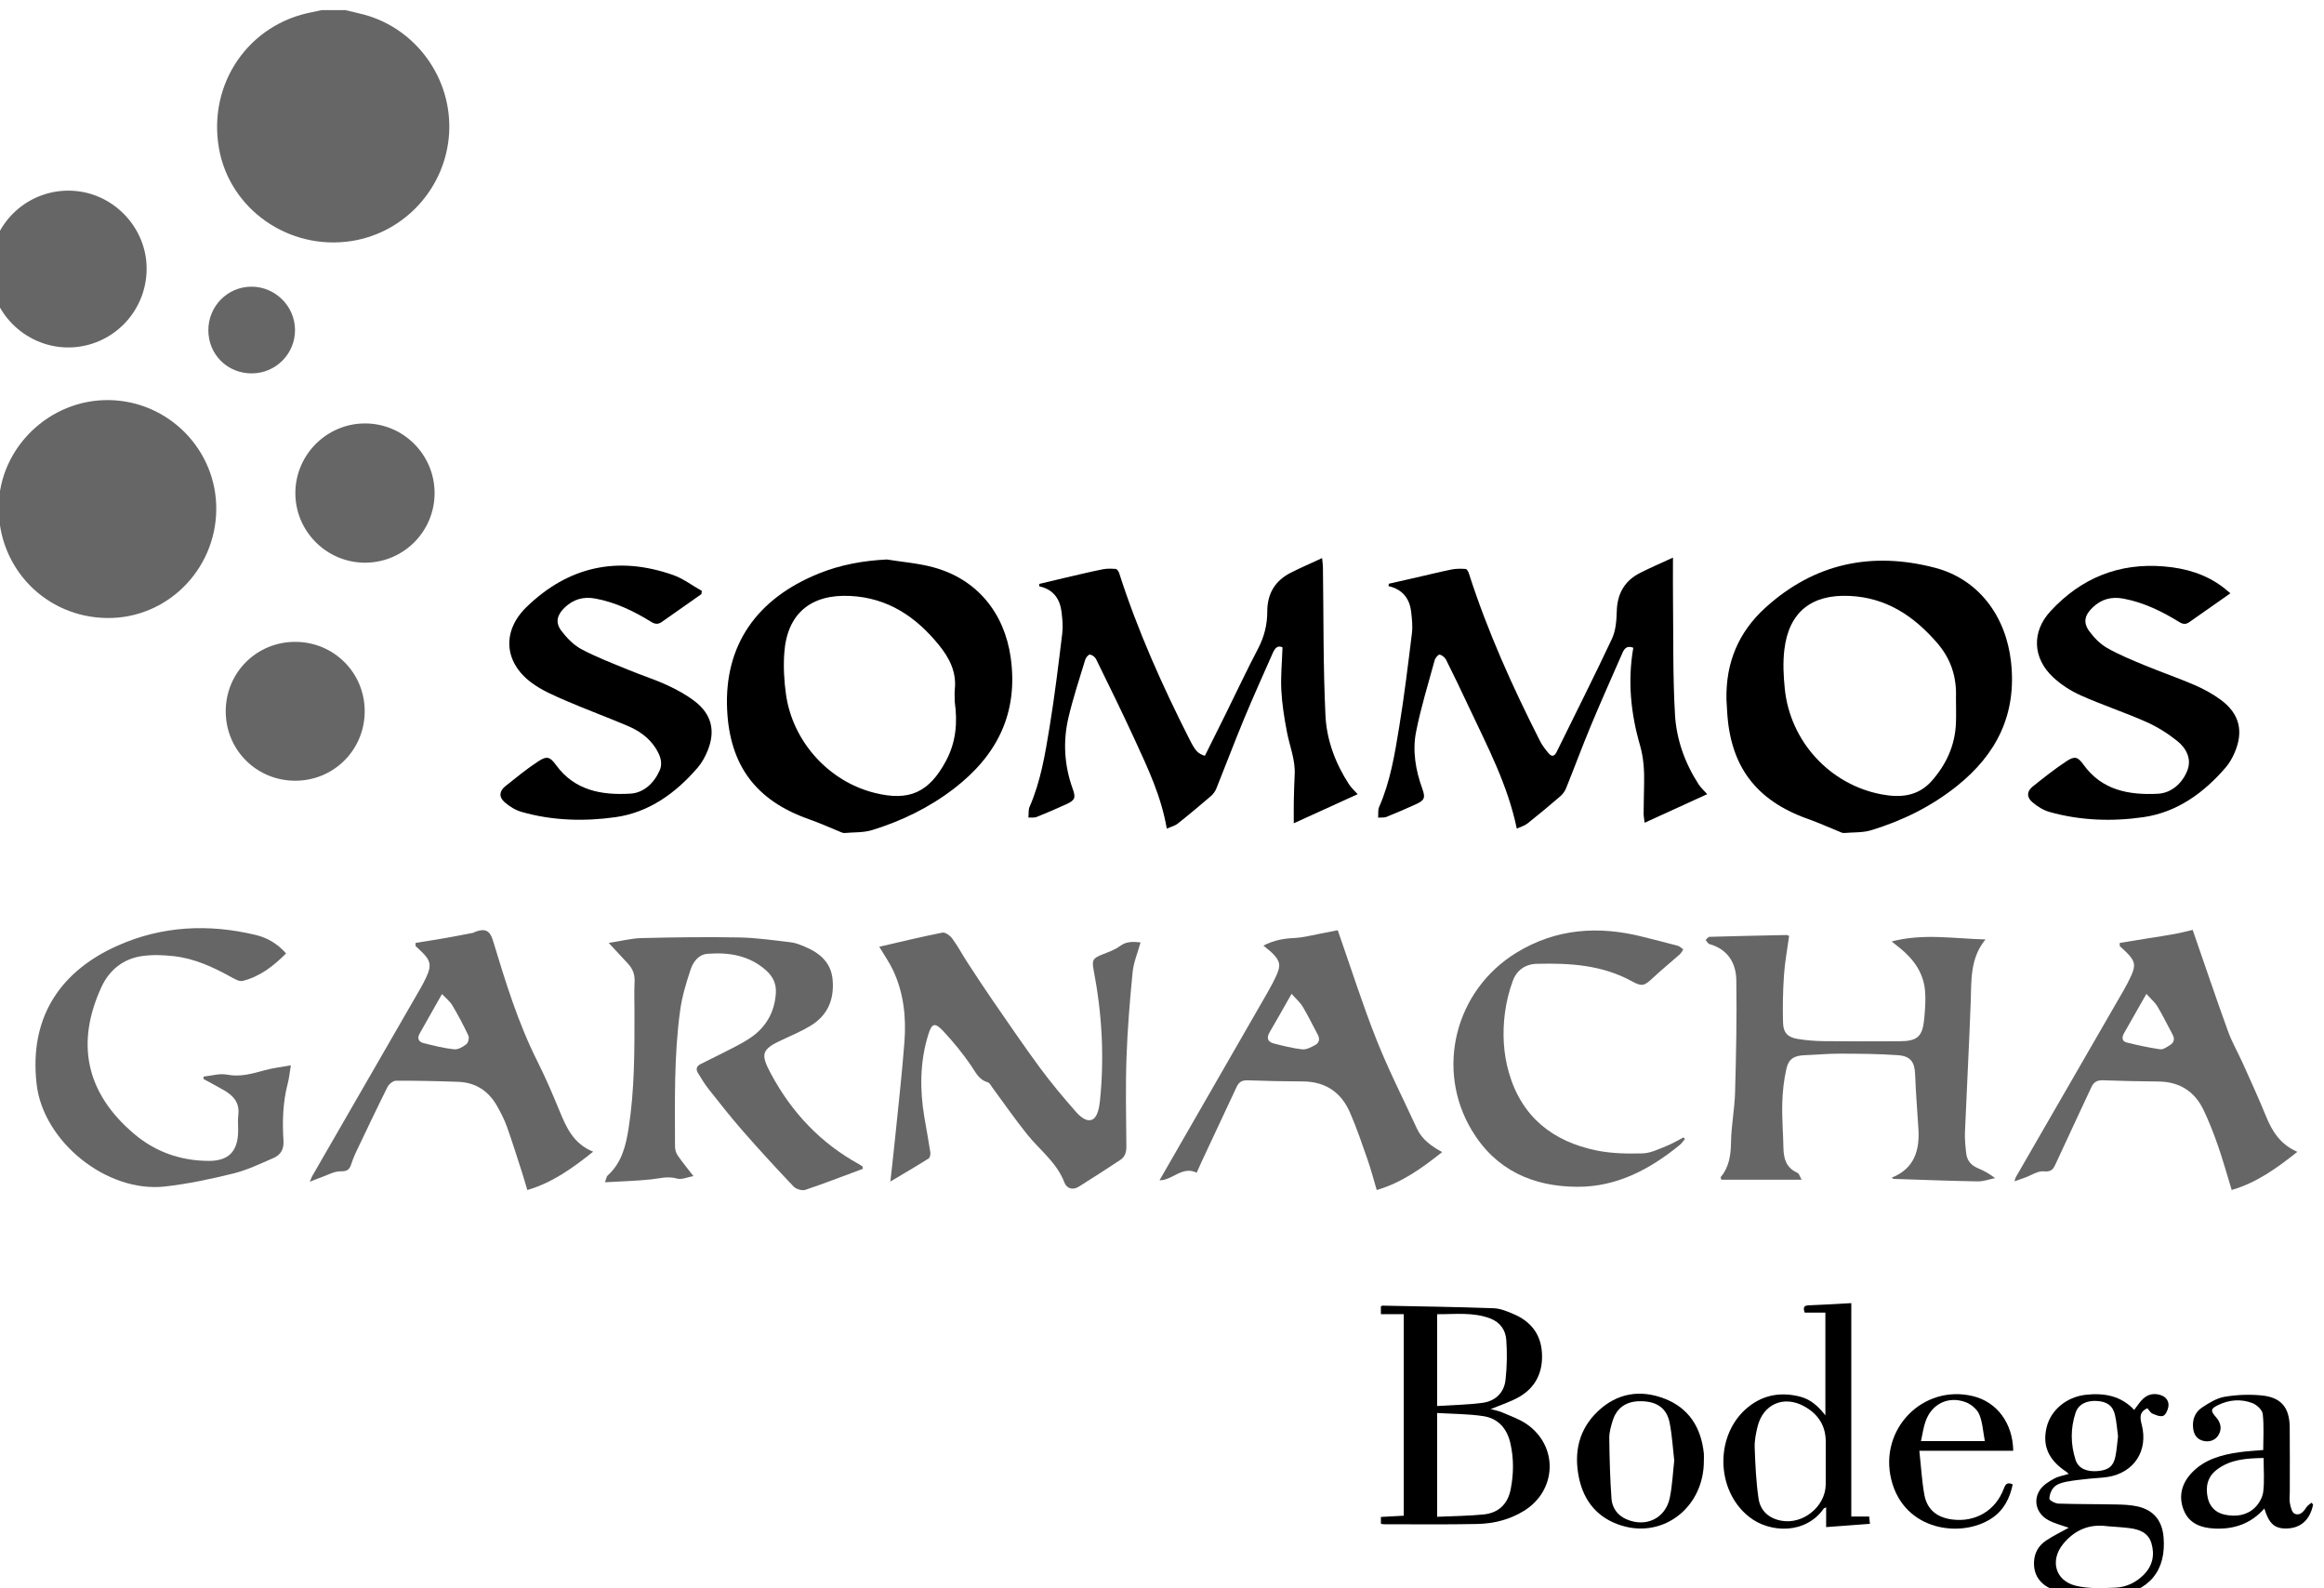
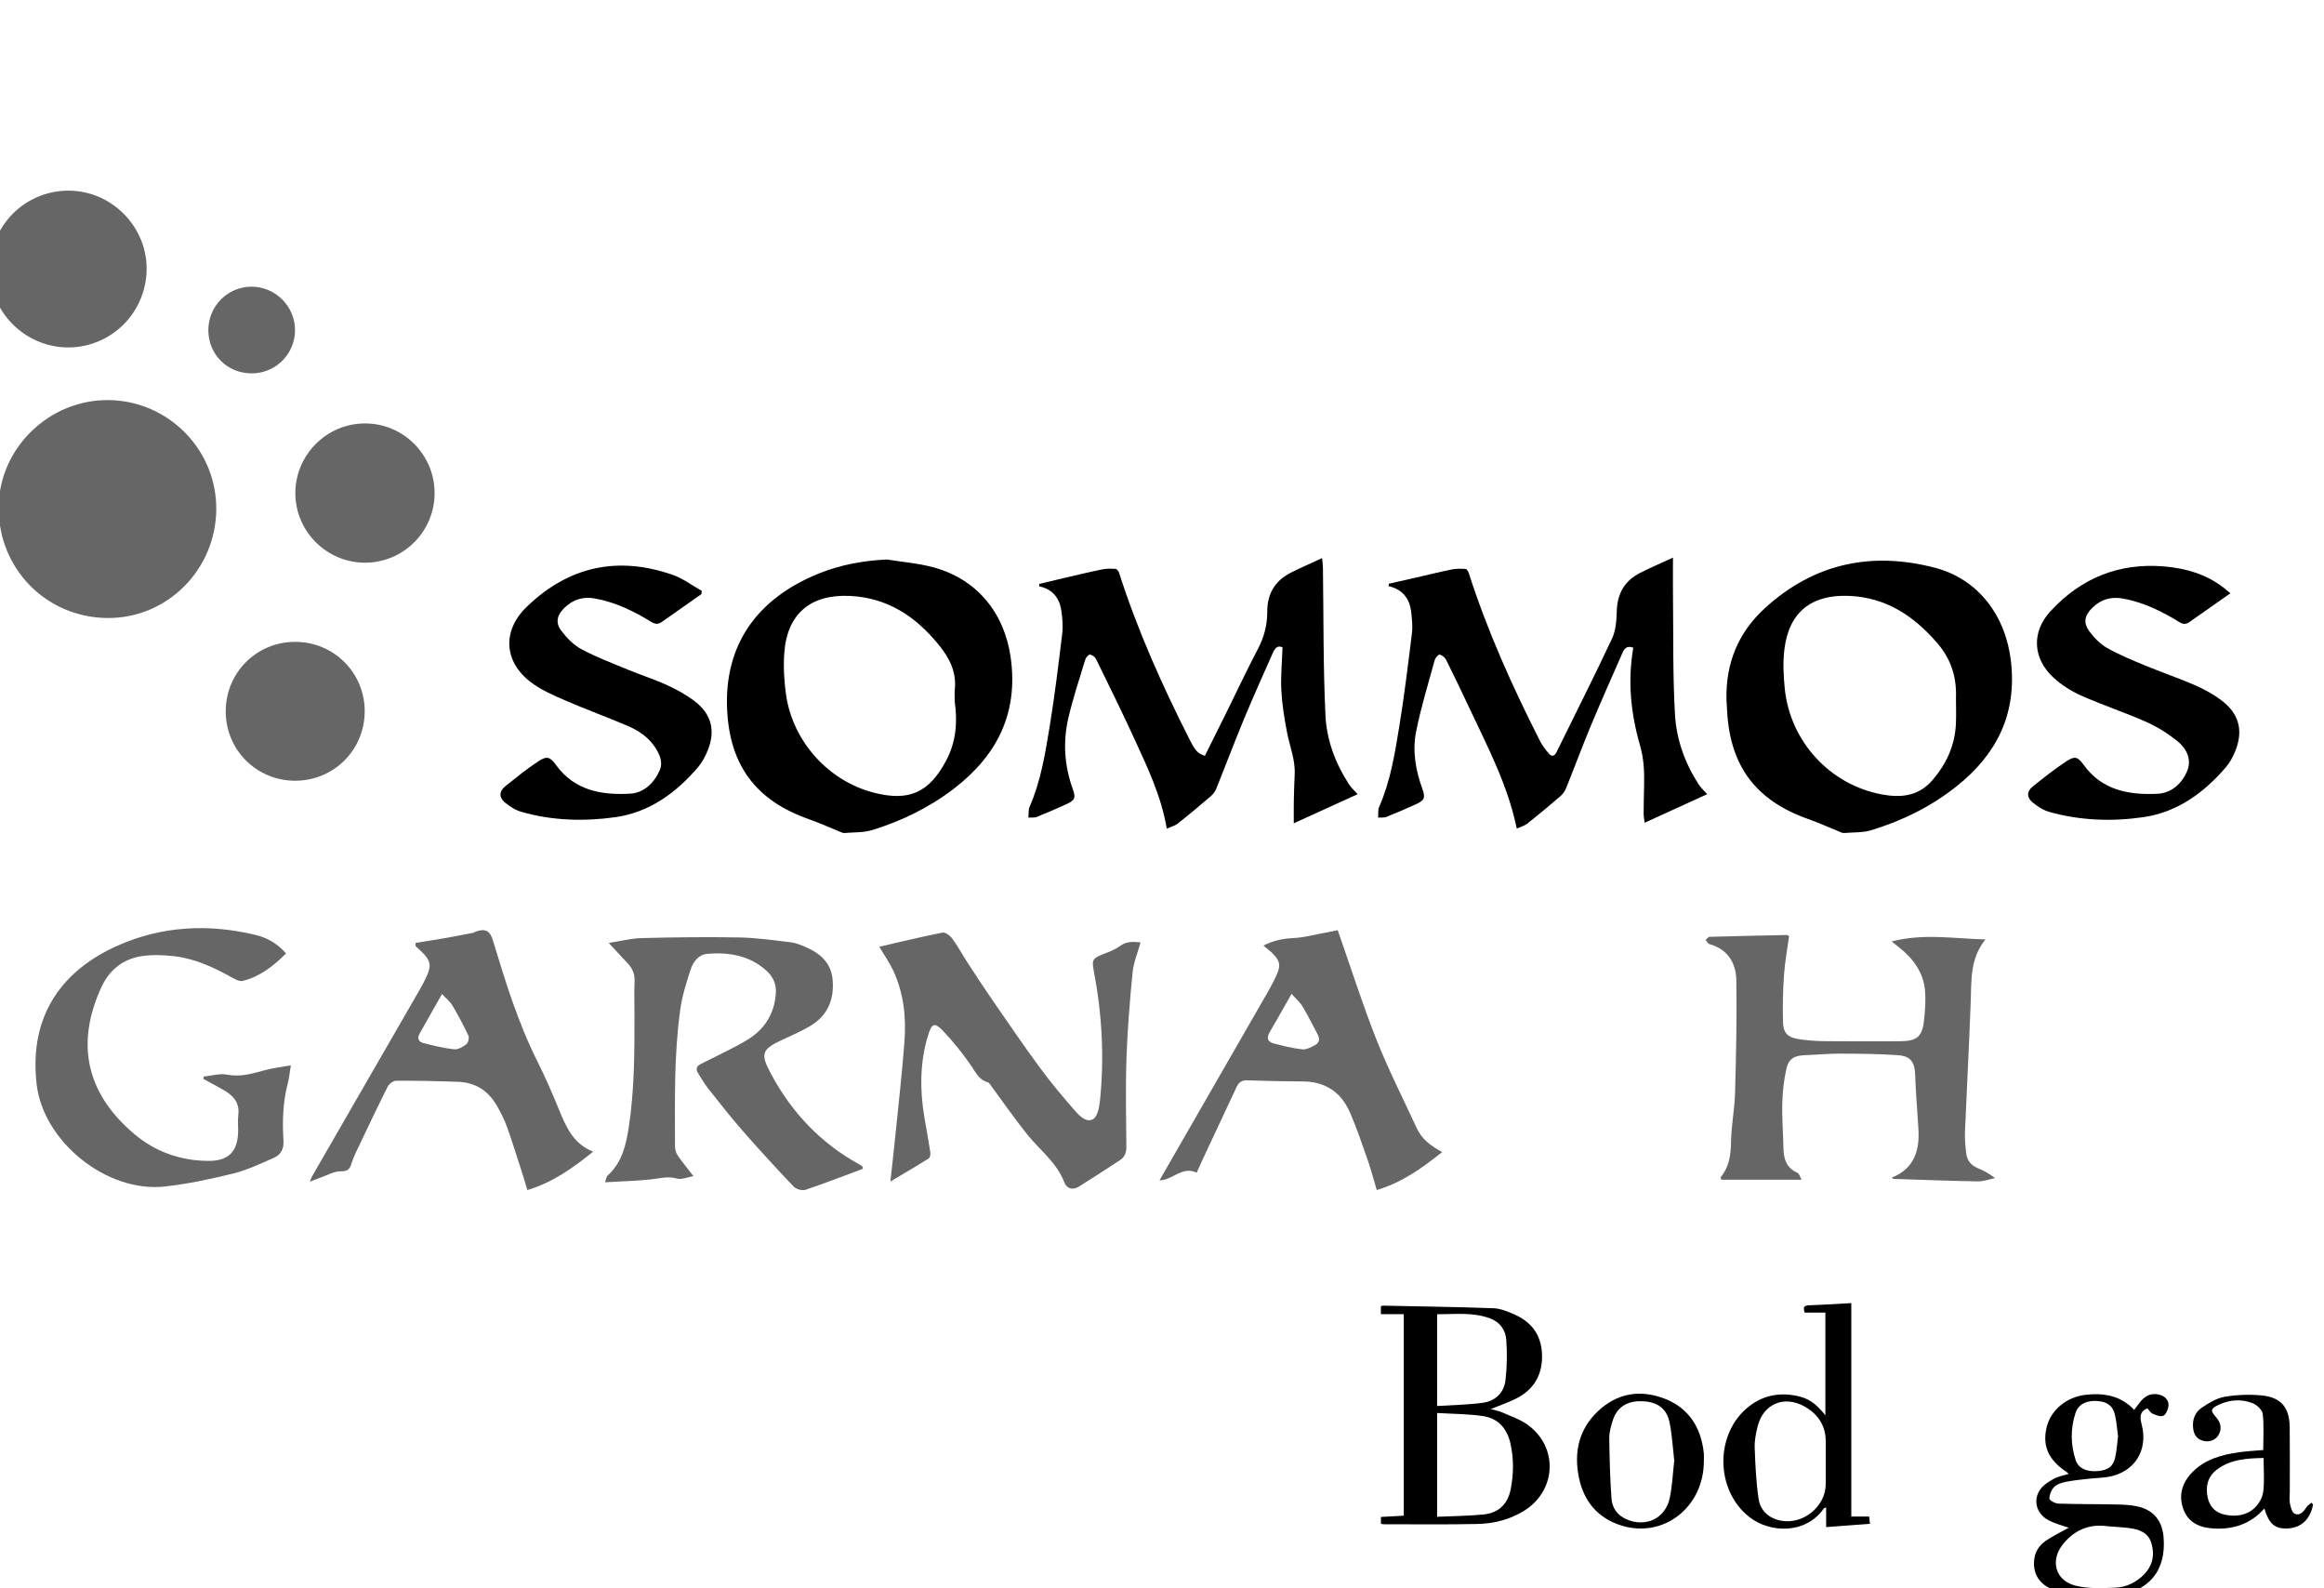
<svg xmlns="http://www.w3.org/2000/svg" xmlns:ns1="http://sodipodi.sourceforge.net/DTD/sodipodi-0.dtd" xmlns:ns2="http://www.inkscape.org/namespaces/inkscape" version="1.1" id="svg2" width="139.137" height="95.058" viewBox="0 0 139.137 95.058" ns1:docname="A9Ronkche_acm1yi_1yk.pdf">
  <defs id="defs6" />
  <ns1:namedview id="namedview4" pagecolor="#ffffff" bordercolor="#000000" borderopacity="0.25" ns2:showpageshadow="2" ns2:pageopacity="0.0" ns2:pagecheckerboard="0" ns2:deskcolor="#d1d1d1" showgrid="false" />
  <g id="g10" ns2:groupmode="layer" ns2:label="Page 1" transform="matrix(1.333,0,0,-1.333,-2474.297,2421.762)">
    <g id="g458" transform="translate(1871.688,1816.322)">
-       <path d="M 0,0 C 0.286,-0.068 0.573,-0.127 0.856,-0.204 3.208,-0.845 4.813,-3.088 4.67,-5.53 4.527,-7.964 2.694,-9.992 0.295,-10.369 c -2.819,-0.443 -5.494,1.431 -5.965,4.179 -0.497,2.901 1.339,5.567 4.202,6.101 0.138,0.026 0.275,0.059 0.412,0.089 z" style="fill:#666666;fill-opacity:1;fill-rule:nonzero;stroke:none" id="path460" />
-     </g>
+       </g>
    <g id="g462" transform="translate(1855.723,1805.1)">
      <path d="M 0,0 C 0.042,0.158 0.084,0.316 0.126,0.474 0.576,2.191 2.206,3.301 3.963,3.088 5.664,2.882 7,1.421 7.048,-0.286 7.098,-2.045 5.863,-3.567 4.136,-3.874 2.258,-4.208 0.432,-2.95 0.073,-1.073 0.055,-0.979 0.025,-0.886 0,-0.792 Z" style="fill:#666666;fill-opacity:1;fill-rule:nonzero;stroke:none" id="path464" />
    </g>
    <g id="g466" transform="translate(1949.533,1745.028)">
      <path d="m 0,0 c -0.415,0.132 -0.848,0.224 -1.24,0.405 -0.491,0.228 -0.779,0.629 -0.751,1.209 0.019,0.406 0.207,0.725 0.527,0.942 0.334,0.226 0.701,0.401 1.032,0.586 -0.28,0.101 -0.616,0.182 -0.912,0.339 -0.549,0.293 -0.71,0.919 -0.354,1.399 0.148,0.2 0.389,0.346 0.614,0.469 0.188,0.103 0.413,0.137 0.65,0.21 -0.04,0.037 -0.063,0.066 -0.093,0.086 -0.816,0.541 -1.097,1.169 -0.899,2.005 0.185,0.777 0.895,1.367 1.761,1.463 C 1.157,9.203 1.912,9.071 2.507,8.434 2.65,8.616 2.76,8.796 2.909,8.935 3.145,9.155 3.443,9.199 3.739,9.083 3.964,8.994 4.089,8.794 4.038,8.553 4.007,8.408 3.918,8.205 3.806,8.166 3.674,8.119 3.481,8.201 3.331,8.266 3.24,8.305 3.181,8.418 3.101,8.506 2.725,8.345 2.768,8.075 2.847,7.767 3.147,6.597 2.501,5.611 1.316,5.422 1.045,5.379 0.769,5.376 0.496,5.345 0.147,5.306 -0.203,5.274 -0.547,5.206 -0.736,5.168 -0.952,5.104 -1.082,4.976 -1.211,4.849 -1.298,4.629 -1.301,4.448 -1.302,4.373 -1.04,4.23 -0.894,4.226 -0.026,4.197 0.842,4.206 1.71,4.187 2.027,4.181 2.351,4.168 2.658,4.099 3.374,3.94 3.761,3.465 3.826,2.732 3.958,1.22 3.193,0.29 1.638,0.069 1.531,0.053 1.426,0.023 1.319,0 Z M 1.309,3.21 C 0.494,3.325 -0.165,3.042 -0.677,2.421 -1.286,1.684 -1.043,0.766 -0.12,0.539 0.448,0.398 1.069,0.425 1.664,0.451 2.151,0.473 2.599,0.684 2.95,1.045 3.336,1.443 3.436,1.924 3.282,2.445 3.145,2.911 2.754,3.064 2.322,3.122 1.986,3.166 1.647,3.182 1.309,3.21 M 1.782,7.248 C 1.74,7.557 1.719,7.888 1.645,8.207 1.549,8.626 1.285,8.809 0.83,8.835 0.359,8.862 -0.001,8.684 -0.128,8.296 -0.357,7.599 -0.35,6.886 -0.125,6.19 -0.003,5.812 0.362,5.649 0.85,5.685 1.33,5.722 1.566,5.888 1.658,6.313 1.723,6.612 1.741,6.921 1.782,7.248" style="fill:#000000;fill-opacity:1;fill-rule:nonzero;stroke:none" id="path468" />
    </g>
    <g id="g470" transform="translate(1865.9,1793.892)">
      <path d="m 0,0 c -0.026,-2.714 -2.223,-4.898 -4.899,-4.869 -2.755,0.029 -4.904,2.233 -4.875,4.997 0.028,2.646 2.282,4.825 4.954,4.789 C -2.137,4.88 0.026,2.673 0,0" style="fill:#666666;fill-opacity:1;fill-rule:nonzero;stroke:none" id="path472" />
    </g>
    <g id="g474" transform="translate(1896.018,1791.651)">
      <path d="m 0,0 c 0.691,-0.112 1.397,-0.166 2.07,-0.346 1.967,-0.523 3.212,-2.046 3.493,-4.059 0.349,-2.495 -0.61,-4.393 -2.544,-5.881 -1.109,-0.852 -2.352,-1.457 -3.683,-1.866 -0.388,-0.12 -0.822,-0.093 -1.235,-0.131 -0.041,-0.003 -0.087,0.008 -0.126,0.024 -0.494,0.2 -0.98,0.422 -1.483,0.599 -2.372,0.836 -3.551,2.413 -3.666,4.929 -0.13,2.854 1.299,4.968 4.136,6.108 0.97,0.39 1.98,0.57 3.038,0.623 m 3.05,-6.391 c 0,0.187 -0.016,0.375 0.003,0.56 0.082,0.79 -0.248,1.419 -0.73,2.009 -1.032,1.263 -2.284,2.099 -3.966,2.185 -1.771,0.09 -2.839,-0.797 -2.963,-2.561 -0.044,-0.619 -0.01,-1.254 0.078,-1.869 0.303,-2.123 1.926,-3.901 3.975,-4.413 1.557,-0.39 2.447,0.015 3.208,1.432 0.452,0.841 0.527,1.733 0.395,2.657" style="fill:#000000;fill-opacity:1;fill-rule:nonzero;stroke:none" id="path476" />
    </g>
    <g id="g478" transform="translate(1933.728,1785.361)">
      <path d="M 0,0 C -0.036,1.678 0.555,3.042 1.752,4.128 3.952,6.125 6.528,6.656 9.356,5.921 11.32,5.41 12.552,3.754 12.781,1.69 13.042,-0.662 12.133,-2.463 10.34,-3.892 9.192,-4.807 7.893,-5.445 6.496,-5.869 6.118,-5.984 5.696,-5.957 5.293,-5.992 5.251,-5.996 5.204,-5.987 5.165,-5.971 4.661,-5.767 4.164,-5.541 3.653,-5.359 1.329,-4.532 0.171,-3 0.031,-0.54 0.02,-0.342 0.008,-0.145 0,0 M 10.308,0.066 C 10.344,1.008 10.09,1.82 9.457,2.55 8.403,3.764 7.169,4.583 5.514,4.655 3.82,4.729 2.807,3.929 2.602,2.254 2.53,1.672 2.56,1.068 2.62,0.481 c 0.244,-2.369 2.027,-4.3 4.342,-4.738 0.852,-0.161 1.645,-0.094 2.265,0.611 0.644,0.733 1.033,1.576 1.079,2.559 0.017,0.384 0.002,0.769 0.002,1.153" style="fill:#000000;fill-opacity:1;fill-rule:nonzero;stroke:none" id="path480" />
    </g>
    <g id="g482" transform="translate(1929.544,1787.688)">
      <path d="m 0,0 c -0.287,0.113 -0.403,-0.04 -0.488,-0.233 -0.475,-1.086 -0.96,-2.168 -1.416,-3.262 -0.388,-0.932 -0.738,-1.88 -1.116,-2.816 -0.054,-0.135 -0.152,-0.267 -0.262,-0.362 -0.483,-0.416 -0.972,-0.824 -1.472,-1.22 -0.131,-0.103 -0.308,-0.149 -0.479,-0.228 -0.411,1.977 -1.316,3.678 -2.13,5.414 -0.34,0.725 -0.686,1.449 -1.044,2.165 -0.053,0.106 -0.183,0.211 -0.293,0.233 -0.057,0.012 -0.193,-0.149 -0.221,-0.251 -0.292,-1.068 -0.62,-2.129 -0.835,-3.213 -0.171,-0.86 -0.02,-1.727 0.28,-2.56 0.147,-0.407 0.1,-0.516 -0.288,-0.695 -0.438,-0.202 -0.882,-0.39 -1.329,-0.571 -0.094,-0.038 -0.212,-0.019 -0.368,-0.029 0.014,0.18 -0.013,0.344 0.043,0.472 0.507,1.149 0.704,2.379 0.904,3.601 0.229,1.398 0.399,2.806 0.572,4.212 0.038,0.312 10e-4,0.637 -0.035,0.953 -0.069,0.601 -0.387,1.013 -1.018,1.157 0.006,0.036 0.011,0.072 0.017,0.108 0.4,0.091 0.801,0.181 1.201,0.272 0.543,0.124 1.083,0.259 1.628,0.369 0.201,0.04 0.415,0.035 0.621,0.022 0.051,-0.004 0.116,-0.115 0.139,-0.187 0.838,-2.611 1.961,-5.101 3.2,-7.541 0.103,-0.202 0.246,-0.389 0.396,-0.561 0.126,-0.146 0.249,-0.134 0.347,0.066 0.831,1.696 1.686,3.381 2.488,5.09 0.17,0.363 0.204,0.811 0.215,1.222 0.02,0.794 0.345,1.376 1.047,1.733 0.454,0.23 0.922,0.431 1.478,0.688 0,-0.692 -0.006,-1.27 10e-4,-1.849 0.02,-1.737 -0.011,-3.477 0.09,-5.21 C 1.938,-4.12 2.316,-5.18 2.931,-6.129 3.031,-6.284 3.174,-6.41 3.32,-6.576 2.417,-6.988 1.487,-7.413 0.509,-7.859 c -0.02,0.171 -0.045,0.287 -0.045,0.402 0.003,0.451 0.013,0.901 0.022,1.352 0.012,0.583 -0.02,1.152 -0.185,1.724 C -0.113,-2.951 -0.261,-1.493 0,0" style="fill:#000000;fill-opacity:1;fill-rule:nonzero;stroke:none" id="path484" />
    </g>
    <g id="g486" transform="translate(1917.164,1781.111)">
      <path d="m 0,0 c -0.921,-0.419 -1.844,-0.84 -2.869,-1.306 0,0.376 -0.004,0.667 0.001,0.957 0.009,0.407 0.017,0.814 0.039,1.22 0.037,0.663 -0.22,1.27 -0.343,1.903 -0.121,0.624 -0.223,1.258 -0.256,1.892 -0.033,0.632 0.031,1.269 0.053,1.928 C -3.602,6.708 -3.724,6.541 -3.813,6.339 -4.247,5.355 -4.691,4.375 -5.103,3.381 -5.533,2.347 -5.927,1.298 -6.345,0.259 -6.395,0.134 -6.482,0.009 -6.584,-0.079 -7.076,-0.501 -7.573,-0.918 -8.082,-1.32 c -0.13,-0.103 -0.308,-0.145 -0.491,-0.227 -0.249,1.46 -0.848,2.71 -1.424,3.965 -0.563,1.228 -1.16,2.439 -1.754,3.653 -0.046,0.094 -0.178,0.189 -0.277,0.198 -0.064,0.006 -0.179,-0.135 -0.208,-0.229 -0.262,-0.861 -0.545,-1.717 -0.752,-2.592 -0.255,-1.081 -0.189,-2.16 0.192,-3.214 0.142,-0.391 0.097,-0.504 -0.27,-0.675 -0.447,-0.208 -0.902,-0.399 -1.359,-0.584 -0.093,-0.038 -0.21,-0.015 -0.363,-0.023 0.018,0.187 -0.005,0.351 0.052,0.48 0.506,1.15 0.701,2.38 0.902,3.602 0.228,1.387 0.395,2.785 0.566,4.181 0.039,0.312 0.008,0.638 -0.029,0.953 -0.07,0.598 -0.365,1.03 -1.007,1.168 0.002,0.036 0.005,0.072 0.008,0.108 0.383,0.092 0.766,0.185 1.149,0.274 0.564,0.13 1.126,0.267 1.693,0.381 0.19,0.039 0.394,0.032 0.589,0.017 0.055,-0.005 0.128,-0.105 0.15,-0.175 0.829,-2.591 1.939,-5.063 3.166,-7.485 0.256,-0.504 0.361,-0.628 0.687,-0.732 0.314,0.631 0.632,1.267 0.947,1.904 0.481,0.975 0.944,1.959 1.448,2.922 0.273,0.523 0.408,1.068 0.407,1.646 -0.002,0.809 0.349,1.394 1.063,1.754 0.439,0.222 0.891,0.417 1.4,0.653 C -1.58,10.42 -1.562,10.307 -1.56,10.195 -1.528,7.974 -1.552,5.75 -1.446,3.532 -1.393,2.436 -1.002,1.385 -0.391,0.447 -0.291,0.292 -0.147,0.166 0,0" style="fill:#000000;fill-opacity:1;fill-rule:nonzero;stroke:none" id="path488" />
    </g>
    <g id="g490" transform="translate(1894.942,1764.288)">
      <path d="m 0,0 c -0.86,-0.319 -1.715,-0.653 -2.584,-0.944 -0.147,-0.049 -0.416,0.031 -0.527,0.148 -0.778,0.818 -1.543,1.65 -2.286,2.5 -0.536,0.612 -1.038,1.253 -1.543,1.891 -0.176,0.223 -0.32,0.472 -0.471,0.713 -0.101,0.161 -0.057,0.3 0.106,0.387 0.262,0.138 0.532,0.259 0.795,0.396 0.485,0.254 0.991,0.478 1.444,0.782 0.703,0.47 1.099,1.145 1.157,2.01 0.028,0.423 -0.13,0.751 -0.431,1.022 -0.758,0.681 -1.68,0.827 -2.646,0.75 C -7.387,9.623 -7.626,9.287 -7.74,8.942 -7.935,8.351 -8.12,7.746 -8.205,7.132 -8.486,5.1 -8.443,3.052 -8.438,1.007 c 0.001,-0.135 0.042,-0.291 0.117,-0.401 0.202,-0.296 0.432,-0.572 0.71,-0.933 -0.261,-0.045 -0.53,-0.172 -0.743,-0.11 -0.409,0.119 -0.775,0.003 -1.164,-0.038 -0.66,-0.07 -1.326,-0.086 -2.067,-0.129 0.063,0.163 0.07,0.259 0.123,0.306 0.633,0.568 0.818,1.339 0.941,2.125 0.268,1.723 0.265,3.461 0.262,5.199 -10e-4,0.462 -0.017,0.925 0.006,1.386 0.015,0.322 -0.088,0.578 -0.3,0.805 -0.269,0.288 -0.537,0.577 -0.862,0.927 0.536,0.082 1.008,0.206 1.483,0.218 1.46,0.036 2.921,0.055 4.381,0.028 0.776,-0.014 1.551,-0.128 2.324,-0.219 0.213,-0.025 0.424,-0.114 0.625,-0.199 0.666,-0.279 1.174,-0.706 1.243,-1.48 C -1.281,7.622 -1.571,6.902 -2.331,6.436 -2.732,6.191 -3.169,6.003 -3.598,5.805 -4.546,5.368 -4.618,5.178 -4.13,4.269 -3.198,2.53 -1.896,1.151 -0.159,0.198 -0.112,0.172 -0.067,0.141 -0.021,0.112 -0.014,0.075 -0.007,0.037 0,0" style="fill:#666666;fill-opacity:1;fill-rule:nonzero;stroke:none" id="path492" />
    </g>
    <g id="g494" transform="translate(1936.542,1774.746)">
      <path d="m 0,0 c -0.079,-0.584 -0.19,-1.167 -0.23,-1.756 -0.049,-0.711 -0.063,-1.427 -0.043,-2.139 0.012,-0.454 0.214,-0.659 0.663,-0.732 0.399,-0.065 0.808,-0.094 1.213,-0.099 1.11,-0.013 2.22,-0.006 3.331,-0.004 0.839,0.002 1.065,0.203 1.139,1.055 0.035,0.404 0.068,0.815 0.032,1.217 -0.071,0.802 -0.511,1.411 -1.12,1.908 -0.102,0.083 -0.206,0.163 -0.381,0.302 1.428,0.373 2.794,0.125 4.216,0.091 C 8.117,-1.016 8.192,-2.004 8.156,-2.978 8.085,-4.923 7.979,-6.867 7.898,-8.811 c -0.013,-0.316 0.02,-0.636 0.056,-0.952 0.036,-0.319 0.216,-0.538 0.52,-0.665 0.262,-0.109 0.514,-0.242 0.777,-0.448 -0.26,-0.052 -0.52,-0.151 -0.779,-0.147 -1.264,0.022 -2.527,0.072 -3.79,0.113 -0.015,0 -0.029,0.023 -0.067,0.057 1.021,0.413 1.259,1.24 1.19,2.227 -0.028,0.406 -0.056,0.812 -0.081,1.218 -0.023,0.384 -0.051,0.768 -0.062,1.153 -0.016,0.588 -0.2,0.859 -0.777,0.9 -0.864,0.061 -1.732,0.066 -2.598,0.069 -0.526,0.002 -1.053,-0.05 -1.579,-0.069 -0.463,-0.017 -0.724,-0.151 -0.827,-0.601 -0.117,-0.509 -0.174,-1.04 -0.188,-1.563 -0.018,-0.669 0.041,-1.34 0.053,-2.011 0.009,-0.484 0.131,-0.884 0.62,-1.103 0.09,-0.04 0.127,-0.198 0.195,-0.314 h -3.606 c -0.021,0.076 -0.037,0.105 -0.03,0.113 0.383,0.457 0.457,0.988 0.466,1.571 0.011,0.744 0.162,1.485 0.182,2.23 0.047,1.681 0.082,3.365 0.056,5.046 -0.012,0.776 -0.387,1.39 -1.208,1.622 -0.069,0.02 -0.115,0.122 -0.171,0.186 0.059,0.048 0.116,0.137 0.177,0.139 1.153,0.034 2.306,0.057 3.459,0.081 C -0.084,0.042 -0.053,0.02 0,0" style="fill:#666666;fill-opacity:1;fill-rule:nonzero;stroke:none" id="path496" />
    </g>
    <g id="g498" transform="translate(1895.677,1774.26)">
      <path d="M 0,0 C 0.941,0.216 1.885,0.448 2.837,0.635 2.966,0.661 3.183,0.5 3.28,0.368 3.532,0.023 3.734,-0.358 3.968,-0.717 c 0.371,-0.57 0.744,-1.14 1.131,-1.7 0.699,-1.011 1.39,-2.029 2.119,-3.018 0.494,-0.67 1.031,-1.31 1.58,-1.937 C 9,-7.604 9.313,-7.913 9.604,-7.74 c 0.198,0.117 0.278,0.526 0.308,0.815 0.204,1.97 0.092,3.929 -0.282,5.873 -0.088,0.458 -0.039,0.534 0.406,0.712 0.264,0.106 0.545,0.2 0.768,0.367 0.289,0.217 0.582,0.206 0.932,0.169 -0.127,-0.461 -0.313,-0.895 -0.357,-1.344 -0.126,-1.278 -0.231,-2.56 -0.275,-3.842 -0.046,-1.329 -0.016,-2.661 -0.005,-3.992 0.002,-0.257 -0.072,-0.459 -0.278,-0.595 -0.613,-0.404 -1.23,-0.802 -1.852,-1.192 -0.279,-0.176 -0.548,-0.095 -0.657,0.191 -0.339,0.891 -1.096,1.441 -1.663,2.146 -0.55,0.683 -1.048,1.407 -1.571,2.113 C 5.014,-6.233 4.952,-6.106 4.866,-6.082 4.458,-5.966 4.323,-5.621 4.109,-5.313 3.742,-4.784 3.333,-4.278 2.892,-3.807 2.485,-3.372 2.359,-3.425 2.189,-3.988 1.825,-5.192 1.82,-6.412 2.024,-7.642 2.113,-8.172 2.214,-8.701 2.295,-9.233 2.309,-9.322 2.278,-9.471 2.215,-9.51 1.669,-9.853 1.111,-10.178 0.5,-10.543 c 0.077,0.711 0.152,1.349 0.216,1.988 0.144,1.432 0.308,2.863 0.416,4.298 0.082,1.095 -0.034,2.179 -0.505,3.19 C 0.457,-0.703 0.22,-0.37 0,0" style="fill:#666666;fill-opacity:1;fill-rule:nonzero;stroke:none" id="path500" />
    </g>
    <g id="g502" transform="translate(1869.25,1768.935)">
      <path d="m 0,0 c -0.056,-0.339 -0.077,-0.579 -0.138,-0.809 -0.223,-0.849 -0.248,-1.713 -0.193,-2.58 0.024,-0.374 -0.126,-0.632 -0.441,-0.769 -0.593,-0.256 -1.184,-0.543 -1.806,-0.697 -1.009,-0.25 -2.035,-0.468 -3.066,-0.585 -2.633,-0.299 -5.475,2.023 -5.773,4.584 -0.369,3.172 1.229,5.163 3.643,6.234 1.994,0.885 4.079,0.984 6.192,0.478 C -1.065,5.732 -0.606,5.471 -0.215,5.025 -0.782,4.458 -1.39,3.982 -2.166,3.791 -2.323,3.752 -2.539,3.886 -2.707,3.978 -3.511,4.421 -4.34,4.802 -5.26,4.903 -5.725,4.954 -6.208,4.974 -6.67,4.909 -7.524,4.789 -8.154,4.286 -8.509,3.512 c -1.145,-2.489 -0.725,-4.735 1.471,-6.591 0.956,-0.809 2.084,-1.205 3.339,-1.212 0.893,-0.005 1.311,0.413 1.331,1.306 0.006,0.253 -0.022,0.509 0.008,0.758 0.067,0.547 -0.223,0.869 -0.651,1.113 -0.302,0.172 -0.609,0.335 -0.913,0.501 0.002,0.036 0.004,0.072 0.007,0.108 0.35,0.035 0.716,0.152 1.047,0.088 0.606,-0.118 1.146,0.047 1.708,0.2 C -0.801,-0.119 -0.425,-0.077 0,0" style="fill:#666666;fill-opacity:1;fill-rule:nonzero;stroke:none" id="path504" />
    </g>
    <g id="g506" transform="translate(1887.689,1790.096)">
      <path d="m 0,0 c -0.593,-0.415 -1.187,-0.829 -1.776,-1.248 -0.166,-0.117 -0.301,-0.106 -0.476,10e-4 -0.779,0.48 -1.595,0.877 -2.507,1.047 -0.542,0.101 -0.996,-0.03 -1.389,-0.412 -0.331,-0.321 -0.424,-0.658 -0.147,-1.028 0.244,-0.325 0.554,-0.645 0.906,-0.833 0.675,-0.36 1.397,-0.633 2.106,-0.926 0.578,-0.239 1.178,-0.429 1.745,-0.689 0.435,-0.2 0.866,-0.437 1.245,-0.728 C 0.456,-5.391 0.64,-6.14 0.284,-7.019 0.174,-7.29 0.03,-7.564 -0.16,-7.784 c -0.986,-1.15 -2.194,-2.021 -3.702,-2.233 -1.4,-0.196 -2.833,-0.159 -4.217,0.238 -0.274,0.078 -0.542,0.247 -0.759,0.435 -0.267,0.232 -0.241,0.5 0.037,0.722 0.48,0.383 0.957,0.774 1.469,1.109 0.393,0.256 0.531,0.213 0.803,-0.162 0.84,-1.157 2.067,-1.361 3.348,-1.284 0.59,0.035 1.06,0.476 1.307,1.043 0.16,0.365 0.004,0.714 -0.199,1.026 -0.299,0.458 -0.738,0.759 -1.226,0.967 -0.928,0.397 -1.878,0.742 -2.804,1.144 -0.53,0.229 -1.077,0.464 -1.535,0.807 -1.238,0.926 -1.321,2.323 -0.212,3.397 1.883,1.823 4.09,2.302 6.561,1.44 C -0.826,0.704 -0.416,0.389 0.019,0.145 0.013,0.097 0.006,0.048 0,0" style="fill:#000000;fill-opacity:1;fill-rule:nonzero;stroke:none" id="path508" />
    </g>
    <g id="g510" transform="translate(1956.362,1790.133)">
      <path d="m 0,0 c -0.649,-0.454 -1.251,-0.875 -1.851,-1.298 -0.154,-0.108 -0.283,-0.093 -0.447,0.008 -0.779,0.481 -1.594,0.878 -2.505,1.05 -0.539,0.102 -0.996,-0.02 -1.391,-0.403 -0.347,-0.335 -0.431,-0.664 -0.148,-1.055 0.214,-0.294 0.491,-0.578 0.803,-0.756 0.54,-0.308 1.123,-0.546 1.699,-0.784 0.74,-0.307 1.5,-0.565 2.234,-0.883 0.409,-0.177 0.811,-0.397 1.17,-0.661 0.846,-0.622 1.041,-1.415 0.621,-2.384 -0.1,-0.229 -0.227,-0.457 -0.389,-0.646 -0.986,-1.15 -2.191,-2.021 -3.697,-2.24 -1.399,-0.203 -2.831,-0.158 -4.216,0.23 -0.284,0.079 -0.562,0.254 -0.787,0.449 -0.26,0.227 -0.239,0.485 0.028,0.699 0.496,0.396 0.995,0.794 1.526,1.141 0.357,0.233 0.498,0.191 0.749,-0.16 0.833,-1.162 2.057,-1.373 3.339,-1.309 0.611,0.03 1.106,0.47 1.331,1.054 0.199,0.519 -0.059,0.998 -0.459,1.317 -0.422,0.338 -0.896,0.636 -1.39,0.855 -0.962,0.427 -1.967,0.757 -2.928,1.185 -0.453,0.202 -0.895,0.484 -1.256,0.821 -0.92,0.86 -0.972,2.04 -0.119,2.964 1.37,1.486 3.074,2.185 5.108,2.012 C -2.016,1.125 -1.119,0.867 -0.34,0.278 -0.245,0.206 -0.155,0.127 0,0" style="fill:#000000;fill-opacity:1;fill-rule:nonzero;stroke:none" id="path512" />
    </g>
    <g id="g514" transform="translate(1951.394,1774.433)">
-       <path d="m 0,0 c 0.435,0.071 0.87,0.141 1.305,0.212 0.386,0.062 0.773,0.117 1.158,0.189 0.293,0.054 0.581,0.131 0.81,0.183 0.545,-1.57 1.048,-3.063 1.585,-4.545 0.182,-0.503 0.455,-0.972 0.675,-1.462 0.35,-0.781 0.708,-1.559 1.03,-2.352 0.278,-0.683 0.644,-1.275 1.412,-1.607 -0.922,-0.735 -1.827,-1.386 -2.949,-1.714 -0.207,0.675 -0.388,1.33 -0.61,1.97 -0.19,0.548 -0.402,1.092 -0.651,1.616 -0.399,0.838 -1.077,1.274 -2.018,1.285 -0.835,0.01 -1.67,0.023 -2.504,0.055 -0.256,0.01 -0.412,-0.075 -0.517,-0.303 -0.526,-1.134 -1.061,-2.264 -1.583,-3.4 -0.113,-0.246 -0.182,-0.427 -0.551,-0.385 -0.271,0.03 -0.568,-0.181 -0.854,-0.284 -0.137,-0.049 -0.274,-0.096 -0.469,-0.164 0.035,0.111 0.041,0.152 0.06,0.185 1.619,2.806 3.24,5.611 4.858,8.417 0.12,0.209 0.232,0.424 0.331,0.644 0.202,0.45 0.161,0.65 -0.188,1.004 -0.107,0.109 -0.222,0.21 -0.334,0.315 C -0.002,-0.094 -0.001,-0.047 0,0 M 1.195,-2.288 C 0.83,-2.929 0.511,-3.491 0.192,-4.052 0.088,-4.235 0.087,-4.417 0.312,-4.473 c 0.496,-0.123 0.997,-0.232 1.502,-0.304 0.136,-0.019 0.304,0.103 0.44,0.187 0.184,0.114 0.224,0.28 0.114,0.481 -0.225,0.413 -0.428,0.84 -0.67,1.243 -0.12,0.2 -0.308,0.358 -0.503,0.578" style="fill:#666666;fill-opacity:1;fill-rule:nonzero;stroke:none" id="path516" />
-     </g>
+       </g>
    <g id="g518" transform="translate(1909.934,1764.114)">
      <path d="m 0,0 c -0.653,0.315 -1.071,-0.337 -1.67,-0.343 0.592,1.03 1.16,2.019 1.729,3.007 1.035,1.799 2.072,3.597 3.105,5.397 0.153,0.266 0.299,0.538 0.425,0.817 0.197,0.434 0.155,0.633 -0.185,0.975 -0.114,0.114 -0.248,0.21 -0.408,0.345 0.487,0.251 0.927,0.319 1.393,0.342 0.398,0.019 0.793,0.127 1.188,0.2 0.282,0.052 0.562,0.11 0.759,0.149 C 6.93,9.192 7.447,7.559 8.076,5.971 8.612,4.617 9.279,3.314 9.889,1.988 10.115,1.498 10.528,1.197 11.025,0.926 10.115,0.201 9.213,-0.448 8.086,-0.779 7.948,-0.314 7.831,0.141 7.676,0.584 7.427,1.298 7.184,2.017 6.882,2.709 6.485,3.618 5.774,4.095 4.76,4.098 3.936,4.1 3.112,4.119 2.289,4.148 2.045,4.157 1.897,4.074 1.797,3.858 1.279,2.745 0.755,1.634 0.234,0.521 0.16,0.364 0.091,0.203 0,0 M 4.262,8.032 C 3.903,7.402 3.593,6.848 3.272,6.3 3.12,6.042 3.198,5.871 3.463,5.803 3.885,5.695 4.312,5.586 4.744,5.539 4.927,5.52 5.139,5.634 5.315,5.729 5.503,5.83 5.545,6.003 5.435,6.206 5.209,6.62 5.007,7.047 4.765,7.45 4.645,7.65 4.458,7.81 4.262,8.032" style="fill:#666666;fill-opacity:1;fill-rule:nonzero;stroke:none" id="path520" />
    </g>
    <g id="g522" transform="translate(1874.853,1774.434)">
      <path d="m 0,0 c 0.435,0.07 0.87,0.136 1.304,0.212 0.427,0.074 0.853,0.158 1.279,0.24 0.042,0.008 0.078,0.041 0.119,0.055 0.437,0.155 0.64,0.034 0.771,-0.398 0.561,-1.848 1.125,-3.694 1.998,-5.43 0.359,-0.715 0.675,-1.453 0.98,-2.193 0.313,-0.763 0.633,-1.507 1.523,-1.863 -0.926,-0.742 -1.826,-1.388 -2.956,-1.722 -0.087,0.29 -0.163,0.56 -0.25,0.828 -0.22,0.678 -0.431,1.36 -0.672,2.031 -0.115,0.318 -0.273,0.623 -0.44,0.918 -0.381,0.671 -0.959,1.053 -1.736,1.082 -0.933,0.034 -1.867,0.054 -2.8,0.05 -0.13,-10e-4 -0.317,-0.151 -0.381,-0.279 -0.491,-0.981 -0.96,-1.973 -1.432,-2.963 -0.08,-0.168 -0.146,-0.344 -0.204,-0.521 -0.077,-0.239 -0.194,-0.31 -0.474,-0.305 -0.286,0.005 -0.575,-0.168 -0.861,-0.267 -0.148,-0.051 -0.293,-0.112 -0.52,-0.201 0.062,0.146 0.08,0.203 0.109,0.254 1.624,2.816 3.249,5.632 4.872,8.448 0.093,0.162 0.177,0.329 0.256,0.498 0.234,0.501 0.192,0.732 -0.201,1.115 -0.094,0.092 -0.191,0.18 -0.287,0.27 C -0.002,-0.094 -0.001,-0.047 0,0 M 1.185,-2.297 C 0.828,-2.93 0.507,-3.501 0.182,-4.07 0.056,-4.291 0.14,-4.446 0.354,-4.5 0.808,-4.615 1.266,-4.73 1.73,-4.779 c 0.177,-0.019 0.397,0.109 0.551,0.229 0.084,0.066 0.136,0.287 0.09,0.385 -0.218,0.466 -0.46,0.92 -0.723,1.362 -0.106,0.179 -0.284,0.315 -0.463,0.506" style="fill:#666666;fill-opacity:1;fill-rule:nonzero;stroke:none" id="path524" />
    </g>
    <g id="g526" transform="translate(1931.863,1765.627)">
-       <path d="m 0,0 c -0.077,-0.089 -0.142,-0.192 -0.231,-0.266 -1.341,-1.096 -2.829,-1.886 -4.598,-1.88 -2.001,0.006 -3.67,0.751 -4.74,2.53 -1.65,2.742 -0.76,6.29 2,7.982 1.782,1.092 3.698,1.217 5.686,0.712 C -1.362,8.946 -0.84,8.818 -0.321,8.677 -0.23,8.652 -0.156,8.569 -0.074,8.513 -0.126,8.438 -0.167,8.349 -0.234,8.29 -0.636,7.934 -1.054,7.596 -1.445,7.229 -1.813,6.883 -1.926,6.831 -2.369,7.076 -3.712,7.819 -5.172,7.905 -6.654,7.867 -7.165,7.855 -7.552,7.581 -7.725,7.118 -7.898,6.651 -8.021,6.153 -8.085,5.658 -8.202,4.759 -8.159,3.855 -7.906,2.978 c 0.575,-1.991 1.973,-3.092 3.941,-3.494 0.669,-0.137 1.375,-0.148 2.062,-0.13 0.354,0.008 0.71,0.188 1.052,0.322 0.273,0.107 0.526,0.262 0.788,0.396 C -0.042,0.048 -0.021,0.024 0,0" style="fill:#666666;fill-opacity:1;fill-rule:nonzero;stroke:none" id="path528" />
-     </g>
+       </g>
    <g id="g530" transform="translate(1875.706,1794.628)">
      <path d="M 0,0 C -0.002,-1.726 -1.403,-3.123 -3.13,-3.121 -4.852,-3.118 -6.258,-1.71 -6.254,0.01 -6.249,1.731 -4.84,3.135 -3.12,3.133 -1.398,3.131 0.002,1.725 0,0" style="fill:#666666;fill-opacity:1;fill-rule:nonzero;stroke:none" id="path532" />
    </g>
    <g id="g534" transform="translate(1869.437,1781.716)">
      <path d="M 0,0 C -1.737,0.005 -3.117,1.391 -3.112,3.126 -3.107,4.862 -1.72,6.241 0.016,6.236 1.752,6.231 3.136,4.841 3.13,3.11 3.122,1.374 1.734,-0.005 0,0" style="fill:#666666;fill-opacity:1;fill-rule:nonzero;stroke:none" id="path536" />
    </g>
    <g id="g538" transform="translate(1918.207,1757.761)">
      <path d="M 0,0 V 0.346 C 0.027,0.362 0.046,0.383 0.064,0.383 1.731,0.349 3.399,0.326 5.065,0.266 5.372,0.255 5.685,0.122 5.974,-0.002 6.733,-0.328 7.186,-0.899 7.234,-1.741 7.284,-2.591 6.962,-3.28 6.221,-3.71 5.82,-3.943 5.364,-4.082 4.931,-4.264 5.089,-4.307 5.275,-4.337 5.442,-4.409 5.823,-4.574 6.228,-4.712 6.562,-4.946 7.98,-5.94 7.902,-7.921 6.427,-8.832 5.784,-9.23 5.066,-9.406 4.326,-9.422 2.921,-9.452 1.514,-9.434 0.108,-9.434 c -0.031,0 -0.061,0.014 -0.107,0.026 v 0.302 c 0.345,0.019 0.68,0.037 1.027,0.056 V 0 Z m 2.526,-9.099 c 0.722,0.034 1.413,0.036 2.097,0.106 0.659,0.069 1.074,0.46 1.206,1.125 0.136,0.688 0.144,1.374 -0.01,2.061 C 5.67,-5.139 5.271,-4.681 4.6,-4.579 3.924,-4.477 3.232,-4.481 2.526,-4.438 Z m 0,4.975 c 0.693,0.045 1.371,0.053 2.037,0.142 0.577,0.077 0.973,0.451 1.036,1.038 0.065,0.593 0.076,1.2 0.033,1.794 -0.031,0.429 -0.275,0.787 -0.711,0.954 -0.781,0.298 -1.589,0.189 -2.395,0.194 z" style="fill:#000000;fill-opacity:1;fill-rule:nonzero;stroke:none" id="path540" />
    </g>
    <g id="g542" transform="translate(1938.171,1753.217)">
      <path d="m 0,0 v 4.614 h -0.93 c -0.074,0.225 -0.043,0.32 0.185,0.327 0.624,0.021 1.247,0.063 1.909,0.099 V -4.543 H 1.967 C 1.98,-4.663 1.989,-4.755 2.001,-4.871 1.344,-4.92 0.704,-4.968 0.034,-5.018 v 0.887 c -0.061,-0.03 -0.095,-0.036 -0.109,-0.056 -0.809,-1.157 -2.409,-1.108 -3.341,-0.378 -1.541,1.206 -1.559,3.756 -0.02,4.963 0.688,0.54 1.473,0.655 2.305,0.441 C -0.652,0.716 -0.308,0.395 0,0 m 0.015,-2.145 c 0,0.318 -10e-4,0.636 0.001,0.955 0.004,0.733 -0.351,1.258 -0.973,1.599 -0.916,0.502 -1.841,0.095 -2.09,-0.917 -0.075,-0.306 -0.139,-0.629 -0.128,-0.942 0.028,-0.763 0.062,-1.531 0.173,-2.286 0.079,-0.538 0.449,-0.885 1.01,-0.993 0.983,-0.19 2,0.632 2.007,1.629 0.002,0.318 0,0.636 0,0.955" style="fill:#000000;fill-opacity:1;fill-rule:nonzero;stroke:none" id="path544" />
    </g>
    <g id="g546" transform="translate(1960.076,1749.211)">
      <path d="m 0,0 c -0.139,-0.682 -0.546,-1.054 -1.173,-1.074 -0.548,-0.017 -0.81,0.21 -1.017,0.898 -0.597,-0.684 -1.362,-0.942 -2.236,-0.901 -0.603,0.028 -1.143,0.22 -1.385,0.828 -0.246,0.619 -0.091,1.198 0.359,1.674 0.575,0.606 1.339,0.812 2.133,0.925 0.346,0.049 0.697,0.065 1.079,0.099 0,0.536 0.04,1.084 -0.022,1.62 C -2.283,4.252 -2.531,4.483 -2.727,4.557 -3.235,4.75 -3.764,4.712 -4.261,4.471 -4.605,4.304 -4.617,4.214 -4.362,3.926 -4.128,3.662 -4.091,3.378 -4.256,3.111 -4.402,2.875 -4.692,2.781 -4.98,2.874 -5.246,2.96 -5.356,3.168 -5.387,3.421 c -0.047,0.379 0.078,0.721 0.386,0.928 0.313,0.21 0.663,0.427 1.022,0.49 0.544,0.094 1.117,0.115 1.667,0.062 0.877,-0.085 1.251,-0.54 1.262,-1.428 0.011,-0.967 0.002,-1.934 0.003,-2.902 0,-0.175 -0.027,-0.357 0.008,-0.526 0.033,-0.164 0.09,-0.401 0.206,-0.454 0.23,-0.107 0.398,0.076 0.526,0.278 0.054,0.087 0.154,0.145 0.234,0.216 C -0.049,0.057 -0.024,0.028 0,0 M -2.223,2.092 C -2.989,2.077 -3.708,2.033 -4.319,1.571 -4.745,1.25 -4.84,0.8 -4.732,0.304 c 0.091,-0.413 0.365,-0.676 0.776,-0.76 0.482,-0.098 0.962,-0.039 1.327,0.304 0.191,0.179 0.356,0.464 0.388,0.719 0.061,0.485 0.018,0.983 0.018,1.525" style="fill:#000000;fill-opacity:1;fill-rule:nonzero;stroke:none" id="path548" />
    </g>
    <g id="g550" transform="translate(1932.713,1751.177)">
      <path d="m 0,0 c 0.009,-2.062 -1.787,-3.491 -3.685,-2.913 -1.072,0.326 -1.711,1.088 -1.93,2.175 -0.226,1.125 -10e-4,2.149 0.857,2.963 0.87,0.824 1.912,0.982 2.996,0.564 1.093,-0.422 1.643,-1.304 1.761,-2.46 C 0.01,0.221 0,0.11 0,0 M -1.33,0.011 C -1.396,0.578 -1.427,1.15 -1.537,1.707 -1.666,2.358 -2.099,2.659 -2.8,2.675 -3.467,2.69 -3.913,2.396 -4.1,1.787 -4.176,1.537 -4.252,1.273 -4.248,1.016 c 0.011,-0.908 0.034,-1.816 0.1,-2.72 0.03,-0.408 0.263,-0.742 0.662,-0.919 0.876,-0.388 1.765,0.031 1.957,0.964 0.112,0.544 0.135,1.107 0.199,1.67" style="fill:#000000;fill-opacity:1;fill-rule:nonzero;stroke:none" id="path552" />
    </g>
    <g id="g554" transform="translate(1942.391,1751.627)">
-       <path d="m 0,0 c 0.077,-0.703 0.112,-1.351 0.227,-1.984 0.12,-0.658 0.568,-1.011 1.232,-1.1 1.046,-0.141 1.956,0.385 2.33,1.372 0.071,0.186 0.137,0.326 0.405,0.203 C 4.064,-2.138 3.788,-2.682 3.235,-3.043 1.873,-3.931 -0.678,-3.601 -1.255,-1.315 -1.832,0.966 0.162,3 2.411,2.452 3.488,2.19 4.197,1.24 4.217,0 Z M 0.073,0.433 H 2.942 C 2.86,0.863 2.841,1.279 2.689,1.638 2.592,1.867 2.326,2.09 2.084,2.18 1.293,2.478 0.54,2.096 0.271,1.298 0.181,1.032 0.143,0.749 0.073,0.433" style="fill:#000000;fill-opacity:1;fill-rule:nonzero;stroke:none" id="path556" />
-     </g>
+       </g>
    <g id="g558" transform="translate(1865.544,1801.941)">
      <path d="M 0,0 C -0.003,1.082 0.858,1.956 1.933,1.961 3.003,1.965 3.889,1.088 3.893,0.018 3.897,-1.058 3.03,-1.929 1.95,-1.933 0.859,-1.936 0.003,-1.089 0,0" style="fill:#666666;fill-opacity:1;fill-rule:nonzero;stroke:none" id="path560" />
    </g>
  </g>
</svg>